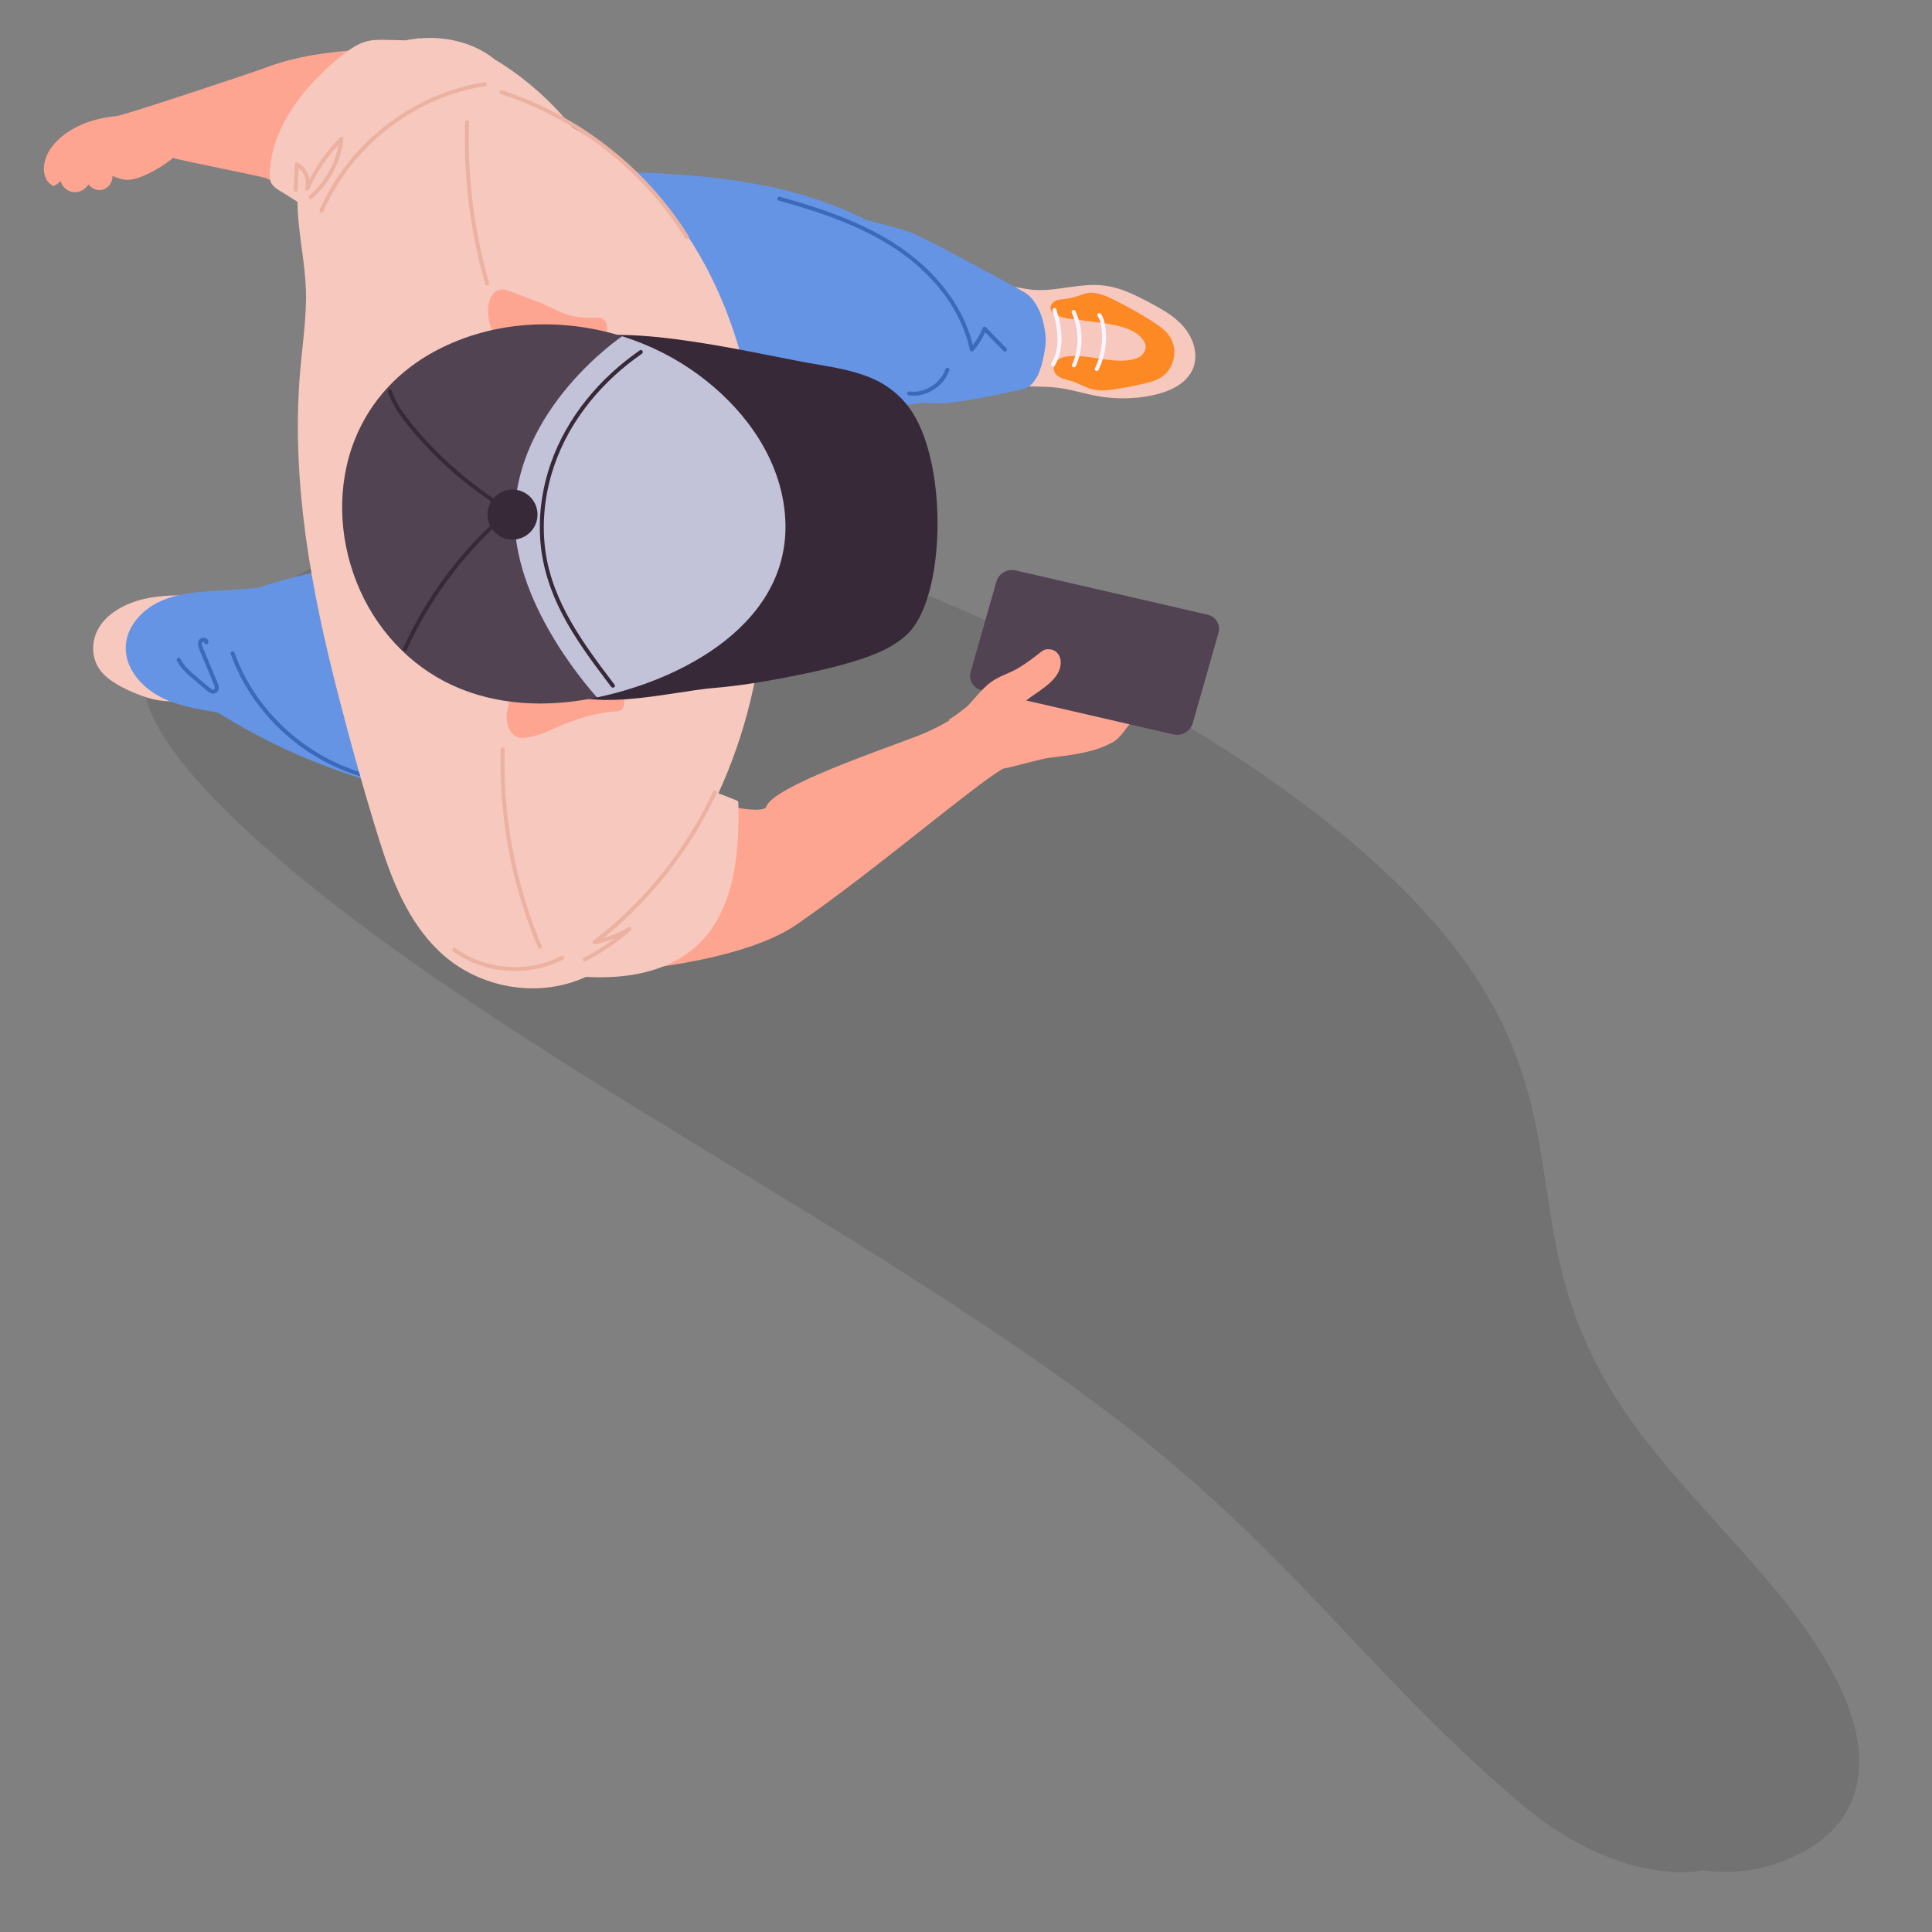
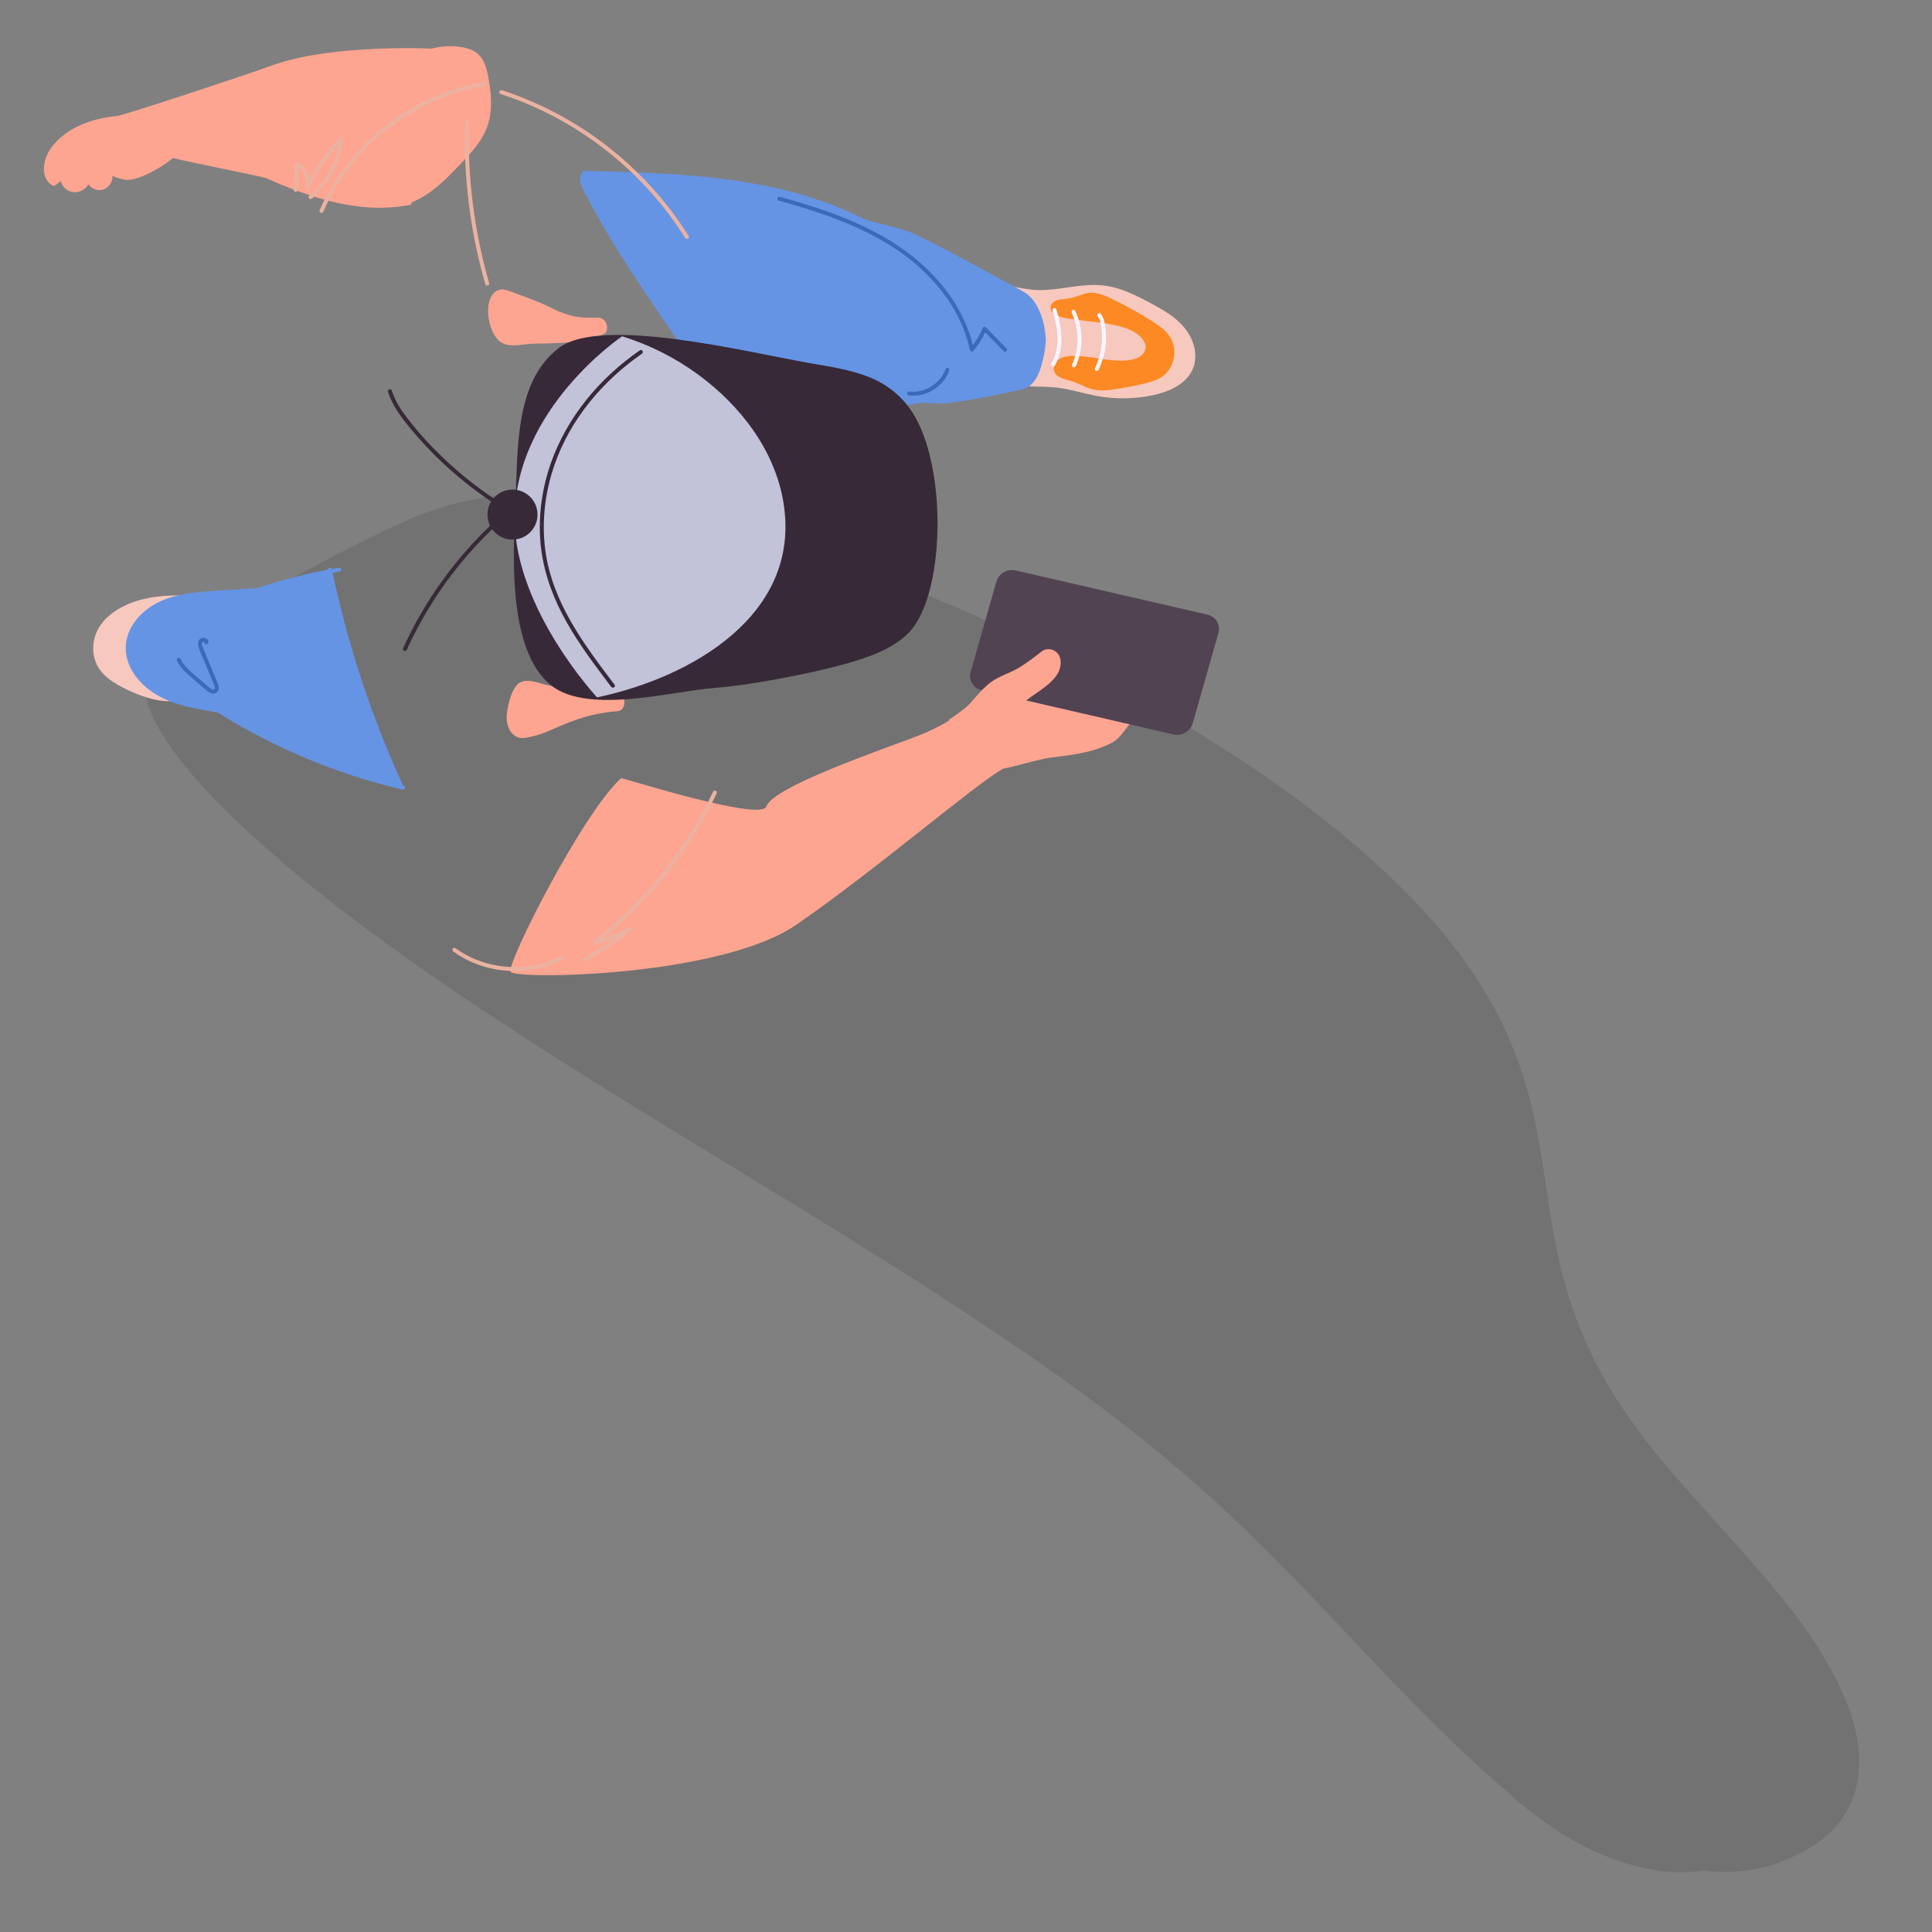
<svg xmlns="http://www.w3.org/2000/svg" id="_レイヤー_1" data-name=" レイヤー 1" version="1.1" viewBox="0 0 500 500">
  <rect x="0" y="0" width="500" height="500" fill="#808080" stroke="none" />
  <defs>
    <style>
      .cls-1 {
        fill: #6594e5;
      }

      .cls-1, .cls-2, .cls-3, .cls-4, .cls-5, .cls-6, .cls-7, .cls-8, .cls-9, .cls-10, .cls-11 {
        stroke-width: 0px;
      }

      .cls-2 {
        fill: #fea591;
      }

      .cls-3 {
        fill: #fff5ff;
      }

      .cls-4 {
        fill: #f7c8be;
      }

      .cls-5 {
        fill: #524352;
      }

      .cls-6 {
        fill: #3b6aba;
      }

      .cls-7 {
        fill: #382938;
      }

      .cls-8 {
        fill: #ebb2a1;
      }

      .cls-9 {
        fill: #050005;
        opacity: .11;
      }

      .cls-10 {
        fill: #c2c2d9;
      }

      .cls-11 {
        fill: #fc8923;
      }
    </style>
  </defs>
  <path class="cls-9" d="M445.715,484.414c8.97.163,15.1-2.228,20.196-4.798,10.878-5.489,15.946-14.518,15.161-25.988-.831-12.178-8.751-26.884-22.328-43.065-8.429-10.046-18.271-20.347-26.835-30.416-7.07-8.312-12.828-16.304-17.038-23.898-15.184-27.36-12.717-48.446-19.206-72.645-3.11-11.599-8.256-24.15-19.031-38.16-10.993-14.293-27.768-29.796-49.419-44.705-48.173-33.176-113.355-60.879-162.02-70.041-14.093-2.652-26.395-3.432-36.402-2.366-9.893,1.056-17.619,3.702-24.508,6.804-15.162,6.825-28.729,14.685-42.964,22.087-3.733,1.942-7.469,3.882-11.198,5.825-3.291,1.709-6.627,3.403-9.072,5.613-4.448,4.015-4.97,9.79-1.23,17.422,6.91,14.122,25.805,31.704,46.572,47.879,41.538,32.349,94.447,61.985,142.527,92.281,24.08,15.173,47.562,30.833,67.6,46.905,25.757,20.658,43.421,40.787,62.714,60.866,9.831,10.235,20.197,20.607,32.354,31.064,4.748,4.086,10.08,8.284,16.815,11.909,5.627,3.03,11.598,5.271,16.761,6.395,6.291,1.37,11.41,1.417,15.421.66,1.835.224,3.561.343,5.132.371Z" />
  <g>
    <path class="cls-4" d="M52.57,178.648c1.636-1.145,3.066-2.521,4.325-3.97,1.203-1.385,2.236-2.892,2.953-4.491.745-1.662,1.095-3.406.981-5.136-.117-1.771-.717-3.485-1.654-5.014-.953-1.556-2.258-2.987-3.882-4.05-1.107-.724-2.399-1.196-3.772-1.448-.044-.199-.212-.369-.519-.378-4.565-.134-9.245-.211-13.785.858-3.742.881-7.382,2.593-9.937,5.23-2.485,2.565-3.541,5.897-3.061,9.046.232,1.521.835,3.001,1.797,4.255,1.103,1.437,2.6,2.584,4.245,3.55,1.612.946,3.353,1.76,5.128,2.477,1.797.726,3.677,1.346,5.661,1.667,1.948.315,3.984.351,5.974-.081,2.032-.441,3.899-1.364,5.545-2.516Z" />
    <path class="cls-4" d="M300.649,101.676c2.33-.728,4.661-1.835,6.355-3.639.823-.877,1.479-1.9,1.882-3.036.444-1.249.548-2.585.407-3.897-.289-2.68-1.652-5.18-3.492-7.113-1.955-2.053-4.393-3.561-6.865-4.909-2.564-1.398-5.169-2.791-7.9-3.834-2.634-1.005-5.369-1.543-8.191-1.499-2.715.043-5.403.486-8.088.854-2.6.356-5.241.653-7.863.357-4.182-.473-8.429-2.043-12.578-.477-2.606.984-4.354,3.209-5.164,5.823-1.428,4.609-.177,9.708,2.708,13.487,1.401,1.835,3.223,3.38,5.307,4.384,2.491,1.2,5.254,1.606,7.99,1.759,2.798.156,5.611.069,8.399.387,3.098.353,6.088,1.279,9.13,1.921,3.05.644,6.16.938,9.277.819,2.92-.112,5.891-.513,8.687-1.387Z" />
    <path class="cls-1" d="M264.839,100.656c1.846-.458,2.987-1.988,3.814-3.701,1.303-2.7,2.103-7.852,2-9.26-.156-2.141-.518-4.257-1.267-6.276-.421-1.136-.973-2.209-1.636-3.213-.786-1.191-1.868-2.156-3.117-2.844-5.943-3.273-26.436-14.5-29.682-15.494-3.571-1.094-7.181-2.054-10.809-2.939-1.372-.698-2.761-1.362-4.167-1.989-6.277-2.801-12.854-4.865-19.559-6.356-7.567-1.683-15.273-2.669-22.996-3.273-7.793-.609-15.609-.835-23.422-1.017-.389-.009-.778-.018-1.167-.026-.403-.069-.812-.105-1.214-.015-.121-.003-.239-.006-.36-.009-.462-.091-.684.278-.642.597-.263.302-.43.69-.489,1.119-.106.773.119,1.575.403,2.287.388.971.94,1.895,1.428,2.819,1.076,2.038,2.19,4.057,3.336,6.057,2.312,4.037,4.752,8,7.267,11.913,2.518,3.917,5.112,7.785,7.733,11.634,2.459,3.609,4.875,7.262,7.467,10.779,2.055,2.788,4.33,5.48,7.099,7.581-.11.254-.046.59.291.706.481.166.964.327,1.447.486.541.332,1.097.642,1.667.921.249.122.55.095.711-.158,2.996.897,6.025,1.679,9.083,2.325,4.359.921,8.774,1.581,13.213,1.969,4.432.387,8.888.505,13.335.351,4.473-.155,8.938-.582,13.358-1.286.277-.044.556-.089.834-.136,1.566.147,3.139.218,4.71.208,3.6-.02,15.426-2.296,21.33-3.761Z" />
    <path class="cls-6" d="M260.479,90.148c-1.772-1.808-3.545-3.615-5.317-5.423-.282-.288-.726-.168-.868.193-.625,1.579-1.479,3.069-2.525,4.409-.916-3.764-2.471-7.362-4.502-10.658-2.235-3.626-5.014-6.905-8.144-9.789-3.208-2.955-6.774-5.487-10.558-7.649-3.918-2.239-8.049-4.093-12.267-5.688-4.213-1.594-8.517-2.932-12.849-4.162-.535-.152-1.071-.302-1.607-.451-.638-.178-.954.803-.315.981,4.309,1.198,8.596,2.484,12.804,4.003,4.177,1.508,8.277,3.247,12.188,5.358,3.779,2.04,7.389,4.417,10.639,7.23,3.163,2.738,6.025,5.858,8.355,9.338,2.305,3.442,4.103,7.233,5.138,11.25.126.491.241.985.345,1.481.075.353.589.568.853.267,1.276-1.458,2.321-3.086,3.107-4.849l4.767,4.861c.463.472,1.221-.225.755-.7Z" />
    <path class="cls-1" d="M104.787,203.992c.08-.248-.061-.584-.333-.648-.056-.013-.113-.027-.169-.04-1.634-3.612-3.154-7.134-4.596-10.688-1.439-3.547-2.802-7.125-4.085-10.731-1.285-3.614-2.492-7.255-3.62-10.921-1.127-3.666-2.176-7.357-3.143-11.068-.968-3.712-1.855-7.444-2.66-11.194-.032-.151-.063-.301-.096-.451.622-.113,1.244-.222,1.867-.327.654-.11.429-1.115-.223-1.005-.623.105-1.245.214-1.866.327-.116-.333-.568-.467-.832-.209-.156.152-.314.303-.47.454-3.727.714-7.426,1.576-11.083,2.59-2.339.648-4.66,1.358-6.962,2.126-2.439.157-4.877.315-7.315.472-3.056.197-6.125.337-9.165.717-2.97.371-5.935,1.015-8.665,2.276-2.071.956-3.987,2.326-5.512,4.025-1.523,1.696-2.691,3.743-3.122,5.999-.448,2.347-.088,4.744.925,6.901,2.072,4.407,6.418,7.502,10.897,9.12,3.836,1.386,7.871,1.971,11.867,2.717.529.332,1.057.666,1.59.992,3.452,2.106,6.985,4.077,10.589,5.91,3.617,1.839,7.304,3.542,11.051,5.099,3.733,1.552,7.527,2.96,11.369,4.22,3.842,1.259,7.733,2.37,11.661,3.326.484.118.969.233,1.454.347.271.063.558-.053.648-.333Z" />
-     <path class="cls-6" d="M99.79,201.805c.015-.304-.213-.495-.488-.54-3.384-.564-6.702-1.517-9.885-2.794-3.186-1.278-6.232-2.895-9.093-4.791-2.854-1.893-5.516-4.066-7.941-6.484-2.421-2.413-4.611-5.064-6.498-7.915-1.903-2.876-3.51-5.95-4.76-9.165-.148-.38-.29-.763-.427-1.147-.093-.262-.319-.457-.614-.391-.246.055-.485.35-.391.614,1.184,3.32,2.719,6.503,4.589,9.492,1.866,2.984,4.042,5.777,6.474,8.321,2.426,2.536,5.108,4.833,7.986,6.842,2.877,2.008,5.956,3.723,9.177,5.112,3.213,1.386,6.573,2.435,10.01,3.097.44.085.881.164,1.323.238.274.046.528-.233.54-.488Z" />
    <path class="cls-6" d="M56.58,178.359c.154-.879-.333-1.757-.659-2.54-.862-2.071-1.725-4.143-2.587-6.214-.237-.569-.474-1.139-.711-1.708-.165-.397-.359-.828-.357-1.266,0-.183.04-.329.137-.483.293-.072.345-.069.394-.06.09.307.197.557.461.642.242.078.592-.059.648-.333.177-.864-.573-1.411-1.383-1.34-.957.084-1.353.973-1.266,1.843.044.441.202.86.368,1.268.216.53.44,1.058.661,1.587.434,1.043.869,2.087,1.303,3.13.441,1.059.882,2.119,1.323,3.178.184.441.405.894.546,1.339.093.293.194.647.075.91-.021.046-.081.126-.179.16-.155.055-.339-.011-.483-.073-.428-.184-.78-.527-1.13-.825-.858-.731-1.717-1.461-2.575-2.192-1.674-1.425-3.503-2.853-4.481-4.877-.289-.597-1.199-.115-.91.482.854,1.767,2.316,3.113,3.784,4.369.828.709,1.66,1.414,2.49,2.12l1.287,1.096c.377.321.756.619,1.219.807.871.354,1.856-.054,2.025-1.021Z" />
    <path class="cls-2" d="M106.472,52.391c.485-.193.962-.402,1.429-.63,2.973-1.45,5.554-3.589,7.914-5.881,1.2-1.165,2.352-2.378,3.503-3.59,1.063-1.12,2.121-2.245,3.109-3.432,1.962-2.357,3.579-4.988,4.231-8.018.662-3.077.464-6.254-.032-9.34-.469-2.914-.98-6.403-3.705-8.102-1.302-.812-2.846-1.161-4.353-1.339-1.581-.187-3.186-.129-4.759.103-.712.105-1.417.249-2.114.423-1.474-.056-2.948-.096-4.423-.114-4.582-.056-9.167.07-13.739.378-4.266.288-8.53.709-12.744,1.445-4.094.714-8.139,1.732-12.025,3.214-3.341,1.274-36.67,12.338-38.472,12.514-3.136.306-6.238.966-9.142,2.21-2.648,1.135-5.134,2.769-7.046,4.942-.89,1.013-1.635,2.1-2.123,3.363-.443,1.146-.693,2.41-.599,3.64.09,1.174.483,2.344,1.342,3.183.219.214.463.41.723.574.191.12.372.209.6.133.182-.061.355-.178.515-.282.416-.272.792-.598,1.117-.972.272.972.901,1.841,1.783,2.389,1.445.898,3.262.627,4.532-.451.358-.305.654-.664.879-1.063.568.784,1.462,1.323,2.436,1.476,1.425.223,2.809-.636,3.428-1.903.268-.549.408-1.149.378-1.751.121.053.237.103.344.151.901.398,1.847.668,2.816.838,3.84.675,11.9-4.796,12.416-5.637,2.054.642,23.362,4.874,24.151,5.225,2.889,1.284,5.81,2.496,8.784,3.569,2.949,1.064,5.95,1.991,9.005,2.695,3,.691,6.055,1.174,9.131,1.347,3.07.173,6.163.033,9.198-.469.383-.063.764-.133,1.145-.207.339-.066.439-.371.367-.63Z" />
    <path class="cls-2" d="M259.639,198.919c1.796-.26,9.688-2.498,11.485-2.741,5.889-.796,11.151-1.168,16.459-3.879,3.006-1.535,3.676-4.34,6.325-6.411.071-.056.123-.117.159-.182.56-.091.642-1.006-.019-1.123-9.406-1.667-18.624-4.126-27.526-7.352-2.512-.911-4.998-1.883-7.457-2.912-.213-.089-.563-.021-.697.189-4.872,7.627-12.856,12.898-21.345,16.133-9.891,3.77-36.909,12.989-38.693,18.088-1.383,3.954-37.402-7.504-37.587-7.337-9.851,8.924-29.286,47.176-28.648,50.056.475,2.141,54.153,1.541,74.076-12.186,20.421-14.07,46.387-36.465,53.467-40.343Z" />
-     <path class="cls-4" d="M174.938,248.581c4.538-2.459,8.24-6.148,10.764-10.644,2.363-4.209,3.7-8.902,4.47-13.644.791-4.872.982-9.826.937-14.755-.005-.607-.015-1.213-.027-1.82-.005-.25-.133-.42-.357-.516-1.584-.68-3.189-1.308-4.812-1.887,3.42-7.468,6.14-15.258,8.113-23.228,3.19-12.89,4.457-26.263,3.617-39.519-.101-1.592-.234-3.181-.395-4.767.126-.074.216-.205.215-.401-.024-9.335-.595-18.68-1.972-27.917-1.371-9.197-3.556-18.281-6.779-27.01-2.831-7.669-6.479-15.026-11.027-21.824-4.246-6.346-9.227-12.212-14.924-17.302-4.476-3.998-9.378-7.505-14.643-10.373-2.029-2.529-4.216-4.931-6.548-7.184-2.805-2.71-5.816-5.21-8.999-7.465-1.437-1.018-2.907-1.988-4.425-2.868-5.409-4.408-12.635-6.123-19.619-5.525-.101-.013-.202-.026-.302-.039-.12-.015-.235.028-.328.101-.335.035-.67.074-1.003.12-.643.089-1.278.198-1.906.325-1.822-.047-3.645-.091-5.467-.127-1.696-.033-3.429-.002-5.063.509-1.559.488-2.961,1.318-4.282,2.266-2.296,1.647-4.446,3.543-6.487,5.494-1.973,1.887-3.832,3.895-5.532,6.031-1.665,2.092-3.171,4.315-4.436,6.673-1.249,2.331-2.271,4.791-2.955,7.347-.346,1.293-.607,2.612-.779,3.94-.084.655-.146,1.314-.183,1.973-.044.78-.062,1.601.196,2.349.537,1.559,2.178,2.31,3.482,3.133,1.167.737,2.334,1.473,3.5,2.209.018,1.568.097,3.132.238,4.684.635,7.031,2.131,13.913,1.975,21.007-.149,6.807-1.2,13.551-1.683,20.335-1.939,27.185,3.023,54.291,9.759,80.521,3.3,12.85,6.839,25.693,10.793,38.358,3.281,10.508,7.496,21.387,15.659,29.116,8.044,7.615,19.488,10.965,30.385,8.946,2.613-.484,5.14-1.294,7.535-2.382,2.131.108,4.265.137,6.401.04,5.837-.264,11.722-1.482,16.895-4.284Z" />
    <path class="cls-2" d="M156.623,86.206c.91-.575.737-4.128-2.051-3.997-5.822.275-8.652-.908-12.38-2.763-3.275-1.63-7.256-2.936-10.597-4.211-3.808-1.453-5.695,2.207-5.206,6.658.263,2.402,1.459,5.727,3.52,6.845,2.411,1.309,5.726.182,8.423.19,3.019.009,6.051-.124,9.063-.337,2.614-.184,6.932-.934,9.228-2.386Z" />
    <path class="cls-2" d="M152.382,178.497c-3.013-.417-6.041-.745-9.068-.916-2.702-.152-6.27-2.273-8.719-.953-2.093,1.128-3.098,5.437-3.424,8.106-.403,3.298,1.403,6.81,4.774,6.218,2.049-.36,3.742-.797,5.694-1.623,4.803-2.034,9.721-4.596,18.216-5.287,1.813-.147,2.167-2.663,1.286-4.276-.474-.868-7.239-1.06-8.759-1.27Z" />
    <g>
      <path class="cls-7" d="M222.111,170.808c4.668-1.5,9.344-3.394,12.874-6.861,9.636-9.463,10.331-42.929,1.162-57.192-2.662-4.141-6.385-7.147-10.868-9.01-5.033-2.092-10.551-2.852-16.126-3.839-15.798-2.795-53.554-12.18-64.509-3.865-10.461,7.939-10.623,23.182-11.104,36.055-.542,14.522-2.795,40.214,8.264,50.582,9.163,8.59,31.329,2.324,43.161,1.344,6.631-.549,13.045-1.647,19.158-2.841,6.248-1.221,12.304-2.546,17.989-4.373Z" />
-       <path class="cls-5" d="M153.185,180.749c.443-.086.888-.176,1.333-.27,24.38-5.111,52.826-21.366,48.279-50.173-2.176-13.792-11.284-25.417-22.081-33.342-5.981-4.394-12.68-7.735-19.702-9.933-15.889-4.975-33.449-4.093-48.19,3.719-9.407,4.985-16.903,12.771-20.98,22.963-4.699,11.746-4.226,25.207.454,36.988,4.713,11.856,13.579,21.537,24.919,26.716,11.282,5.15,24.048,5.648,35.967,3.332Z" />
      <path class="cls-10" d="M202.797,130.305c-2.176-13.792-11.284-25.417-22.081-33.342-5.981-4.394-12.68-7.735-19.702-9.933,0,0-27.906,18.737-27.824,47.26.067,23.419,21.327,46.188,21.327,46.188,24.38-5.111,52.826-21.366,48.279-50.173Z" />
      <path class="cls-7" d="M105.249,168.204c2.248-4.936,4.89-9.691,7.893-14.209,2.995-4.505,6.351-8.768,10.023-12.74,1.362-1.473,2.772-2.902,4.219-4.292,1.205,1.665,3.18,2.732,5.39,2.684,3.575-.078,6.41-3.039,6.332-6.615-.078-3.575-3.039-6.41-6.615-6.332-1.913.042-3.614.91-4.77,2.255-4.173-2.796-8.126-5.916-11.814-9.327-3.724-3.442-7.226-7.172-10.333-11.183-1.733-2.237-3.317-4.642-4.18-7.358-.201-.63-1.189-.339-.987.295.785,2.468,2.131,4.705,3.664,6.777,1.543,2.085,3.235,4.069,4.974,5.992,3.468,3.838,7.242,7.398,11.273,10.637,2.193,1.762,4.464,3.427,6.799,4.995-.631,1.025-.986,2.237-.957,3.53.021.987.264,1.918.677,2.747-3.266,3.122-6.327,6.457-9.151,9.984-3.399,4.245-6.469,8.755-9.159,13.481-1.515,2.661-2.908,5.39-4.177,8.177-.115.253-.057.558.2.7.228.127.584.054.7-.2Z" />
      <path class="cls-7" d="M159.055,177.214c-3.997-5.266-7.998-10.563-11.288-16.31-3.275-5.719-5.772-11.91-6.641-18.475-.873-6.592-.26-13.337,1.601-19.712,1.778-6.093,4.724-11.821,8.515-16.905,3.68-4.935,8.121-9.298,13.063-12.964.601-.446,1.21-.882,1.825-1.308.542-.376.008-1.257-.539-.878-5.151,3.571-9.833,7.833-13.763,12.721-3.985,4.957-7.189,10.533-9.287,16.545-2.224,6.374-3.212,13.221-2.709,19.961.503,6.739,2.61,13.155,5.727,19.125,3.11,5.957,7.081,11.409,11.119,16.76.499.661,1,1.321,1.501,1.981.397.523,1.279-.01.877-.539Z" />
    </g>
    <path class="cls-5" d="M251.199,173.917l6.659-23.388c.598-2.101,2.835-3.399,4.996-2.901l49.655,11.447c2.161.498,3.428,2.605,2.83,4.705l-6.658,23.388c-.598,2.1-2.835,3.399-4.996,2.901l-49.655-11.447c-2.161-.498-3.428-2.605-2.83-4.705Z" />
-     <path class="cls-2" d="M261.528,186.788c.569-.452.405-1.103.577-1.689.289-.986,1.459-2.085,2.253-2.81,2.884-2.637,7.314-4.589,9.306-7.882.818-1.354,1.068-2.927.657-4.204-.414-1.286-1.554-2.281-3.238-2.187-.568.031-1.102.259-1.569.626-1.953,1.539-3.941,3.059-6.1,4.331-2.172,1.281-4.706,1.958-6.75,3.416-.777.555-1.491,1.176-2.158,1.835-1.322,1.308-2.465,2.733-3.709,4.091-1.045,1.139-4.87,3.802-5.266,3.946-.396.144,5.174,2.479,6.817,2.704,1.591.218,3.311.294,5.019-.064.396-.083,2.923-1.13,4.163-2.113Z" />
+     <path class="cls-2" d="M261.528,186.788c.569-.452.405-1.103.577-1.689.289-.986,1.459-2.085,2.253-2.81,2.884-2.637,7.314-4.589,9.306-7.882.818-1.354,1.068-2.927.657-4.204-.414-1.286-1.554-2.281-3.238-2.187-.568.031-1.102.259-1.569.626-1.953,1.539-3.941,3.059-6.1,4.331-2.172,1.281-4.706,1.958-6.75,3.416-.777.555-1.491,1.176-2.158,1.835-1.322,1.308-2.465,2.733-3.709,4.091-1.045,1.139-4.87,3.802-5.266,3.946-.396.144,5.174,2.479,6.817,2.704,1.591.218,3.311.294,5.019-.064.396-.083,2.923-1.13,4.163-2.113" />
    <path class="cls-8" d="M178.011,61.773c.233-.123.362-.459.214-.696-2.166-3.462-4.574-6.774-7.197-9.903-2.612-3.116-5.439-6.053-8.45-8.786-3.014-2.736-6.209-5.274-9.56-7.586-3.336-2.302-6.827-4.379-10.443-6.21-3.631-1.838-7.385-3.434-11.234-4.756-.483-.166-.967-.327-1.452-.484-.632-.205-.946.776-.315.981,3.814,1.236,7.544,2.732,11.15,4.484,3.621,1.76,7.123,3.766,10.475,5.996,3.35,2.228,6.553,4.679,9.574,7.336,3.023,2.66,5.868,5.521,8.508,8.562,2.628,3.027,5.051,6.231,7.234,9.593.271.417.537.835.801,1.257.147.236.438.351.696.214Z" />
    <path class="cls-8" d="M151.586,248.759c3.272-1.692,6.377-3.701,9.266-5.985.819-.648,1.619-1.319,2.401-2.01.431-.381-.082-1.133-.591-.833-2.063,1.216-4.262,2.174-6.551,2.853,1.935-1.564,3.815-3.196,5.634-4.894,2.395-2.235,4.685-4.582,6.862-7.03,2.187-2.459,4.264-5.018,6.218-7.667,1.944-2.636,3.767-5.363,5.458-8.168,1.684-2.793,3.239-5.664,4.656-8.602.186-.386.369-.773.551-1.161.118-.252-.092-.57-.333-.648-.293-.094-.529.08-.648.333-1.372,2.926-2.886,5.786-4.526,8.571-1.655,2.811-3.44,5.545-5.348,8.19-1.89,2.622-3.899,5.158-6.022,7.595-2.134,2.448-4.38,4.798-6.73,7.04-2.36,2.251-4.824,4.393-7.384,6.415-.313.247-.628.492-.943.736-.421.325-.008.979.461.88,1.728-.362,3.422-.877,5.059-1.535-1.69,1.27-3.448,2.448-5.273,3.52-.887.521-1.788,1.017-2.701,1.489-.588.304-.108,1.215.482.91Z" />
-     <path class="cls-8" d="M139.975,245.501c.264-.139.323-.439.214-.696-1.318-3.108-2.507-6.271-3.558-9.479-1.061-3.236-1.985-6.517-2.771-9.831-.782-3.298-1.428-6.628-1.935-9.979-.507-3.354-.877-6.73-1.1-10.115-.223-3.382-.304-6.773-.242-10.162.008-.428.018-.856.03-1.283.019-.663-1.01-.715-1.028-.052-.098,3.421-.052,6.845.14,10.262.192,3.43.526,6.852,1.003,10.254.475,3.389,1.092,6.758,1.848,10.096.757,3.337,1.653,6.643,2.687,9.906,1.038,3.275,2.213,6.506,3.521,9.682.163.395.328.79.495,1.184.108.256.466.336.696.214Z" />
    <path class="cls-8" d="M145.755,248.312c.587-.307.107-1.219-.482-.91-3.323,1.74-7.037,2.7-10.783,2.858-3.775.16-7.57-.456-11.087-1.839-1.969-.774-3.833-1.798-5.544-3.041-.537-.39-1.088.48-.553.869,3.154,2.292,6.838,3.834,10.665,4.557,3.83.724,7.8.678,11.601-.206,2.145-.499,4.232-1.266,6.184-2.288Z" />
    <path class="cls-8" d="M83.693,54.748c1.417-3.298,3.188-6.442,5.246-9.383,2.059-2.942,4.409-5.675,6.997-8.164,2.589-2.49,5.411-4.74,8.424-6.697,3.025-1.966,6.237-3.646,9.582-4.999,3.324-1.344,6.787-2.352,10.315-2.995.441-.08.883-.155,1.326-.224.655-.103.429-1.107-.223-1.005-3.639.569-7.204,1.529-10.65,2.826-3.401,1.28-6.674,2.897-9.764,4.809-3.13,1.937-6.08,4.17-8.789,6.662-2.687,2.472-5.138,5.204-7.304,8.143-2.182,2.962-4.057,6.14-5.595,9.482-.187.407-.369.817-.546,1.229-.11.256.086.569.333.648.286.092.538-.076.648-.333Z" />
    <path class="cls-8" d="M126.594,73.271c-1.518-5.275-2.717-10.641-3.584-16.061-.865-5.407-1.402-10.866-1.601-16.338-.112-3.073-.118-6.15-.02-9.223.021-.663-1.008-.715-1.029-.052-.176,5.533-.008,11.073.489,16.586.493,5.467,1.317,10.903,2.469,16.27.652,3.039,1.41,6.055,2.27,9.042.182.634,1.189.415,1.005-.223Z" />
    <path class="cls-8" d="M80.709,51.391c3.548-3.003,6.157-7.095,7.422-11.565.357-1.26.605-2.551.747-3.852.048-.444-.554-.714-.864-.404-2.936,2.936-5.459,6.287-7.451,9.931-.162.297-.32.596-.475.897-.307-1.777-1.382-3.424-2.993-4.295-.332-.18-.772,0-.791.408-.101,2.198-.202,4.397-.303,6.595-.031.663.998.715,1.028.052.087-1.894.174-3.787.262-5.681,1.495,1.228,2.233,3.327,1.691,5.217-.077.267.063.561.333.648.289.093.534-.078.648-.333,1.642-3.664,3.816-7.109,6.421-10.164.403-.473.818-.936,1.242-1.391-.698,3.845-2.421,7.511-4.937,10.499-.815.968-1.713,1.864-2.678,2.681-.506.428.194,1.184.7.756Z" />
    <path class="cls-6" d="M244.317,98.388c.586-.769,1.045-1.635,1.36-2.549.217-.628-.765-.941-.981-.315-1.017,2.948-3.749,5.134-6.786,5.71-.866.164-1.745.185-2.619.07-.276-.036-.527.226-.54.488-.015.297.212.504.488.54,3.457.454,6.988-1.202,9.077-3.945Z" />
    <path class="cls-11" d="M301.965,96.416c1.232-1.404,1.92-3.249,1.962-5.113.046-2.023-.71-3.893-2.095-5.358-.796-.841-1.74-1.535-2.7-2.176-1.027-.686-2.079-1.337-3.137-1.975-2.191-1.32-4.434-2.556-6.721-3.702-2.089-1.048-4.308-2.251-6.697-2.329-1.51-.05-2.833.592-4.233,1.04-1.395.447-2.791.58-4.26.757-1.709.206-3.11,2.064-1.463,3.488.441.381.98.61,1.521.811.506.188,1.025.339,1.551.458,1.084.246,2.214.208,3.304.421,4.822.946,15.032.779,17.37,6.202.35.813.037,1.802-.47,2.539-.584.847-1.62,1.267-2.583,1.503-2.16.53-4.438.392-6.625.123-2.243-.276-4.465-.718-6.719-.9-1.136-.091-2.29-.127-3.426-.012-1.164.118-2.388.436-3.165,1.377-.672.813-.909,1.918-.39,2.875.444.819,1.33,1.262,2.173,1.56.918.324,1.88.498,2.793.838,1.094.407,2.132.949,3.214,1.385,1.093.44,2.221.716,3.399.788,1.212.074,2.428-.051,3.626-.228,2.547-.378,5.099-.863,7.607-1.443,2.232-.516,4.595-1.139,6.163-2.927Z" />
    <path class="cls-3" d="M272.982,94.626c1.945-3.352,2.037-7.365,1.3-11.08-.23-1.158-.537-2.299-.882-3.428-.081-.266-.327-.455-.614-.391-.256.057-.473.347-.391.614,1.089,3.568,1.83,7.428.811,11.104-.255.919-.613,1.803-1.092,2.629-.332.572.535,1.128.868.553Z" />
    <path class="cls-3" d="M278.423,94.708c1.57-3.466,1.892-7.477.965-11.163-.265-1.055-.636-2.086-1.1-3.071-.282-.6-1.192-.117-.91.482,1.529,3.25,1.898,7.029,1.064,10.521-.239,1.002-.575,1.978-1,2.916-.115.254.09.569.333.648.29.093.533-.079.648-.333Z" />
    <path class="cls-3" d="M284.279,95.771c1.726-3.515,2.352-7.512,1.744-11.385-.178-1.132-.437-2.278-1.166-3.193-.174-.217-.535-.207-.728-.028-.216.201-.202.51-.028.728.56.703.735,1.637.881,2.501.149.884.23,1.776.241,2.673.022,1.797-.217,3.592-.721,5.317-.284.972-.645,1.924-1.092,2.834-.123.249-.095.55.158.711.215.137.588.093.711-.158Z" />
  </g>
</svg>